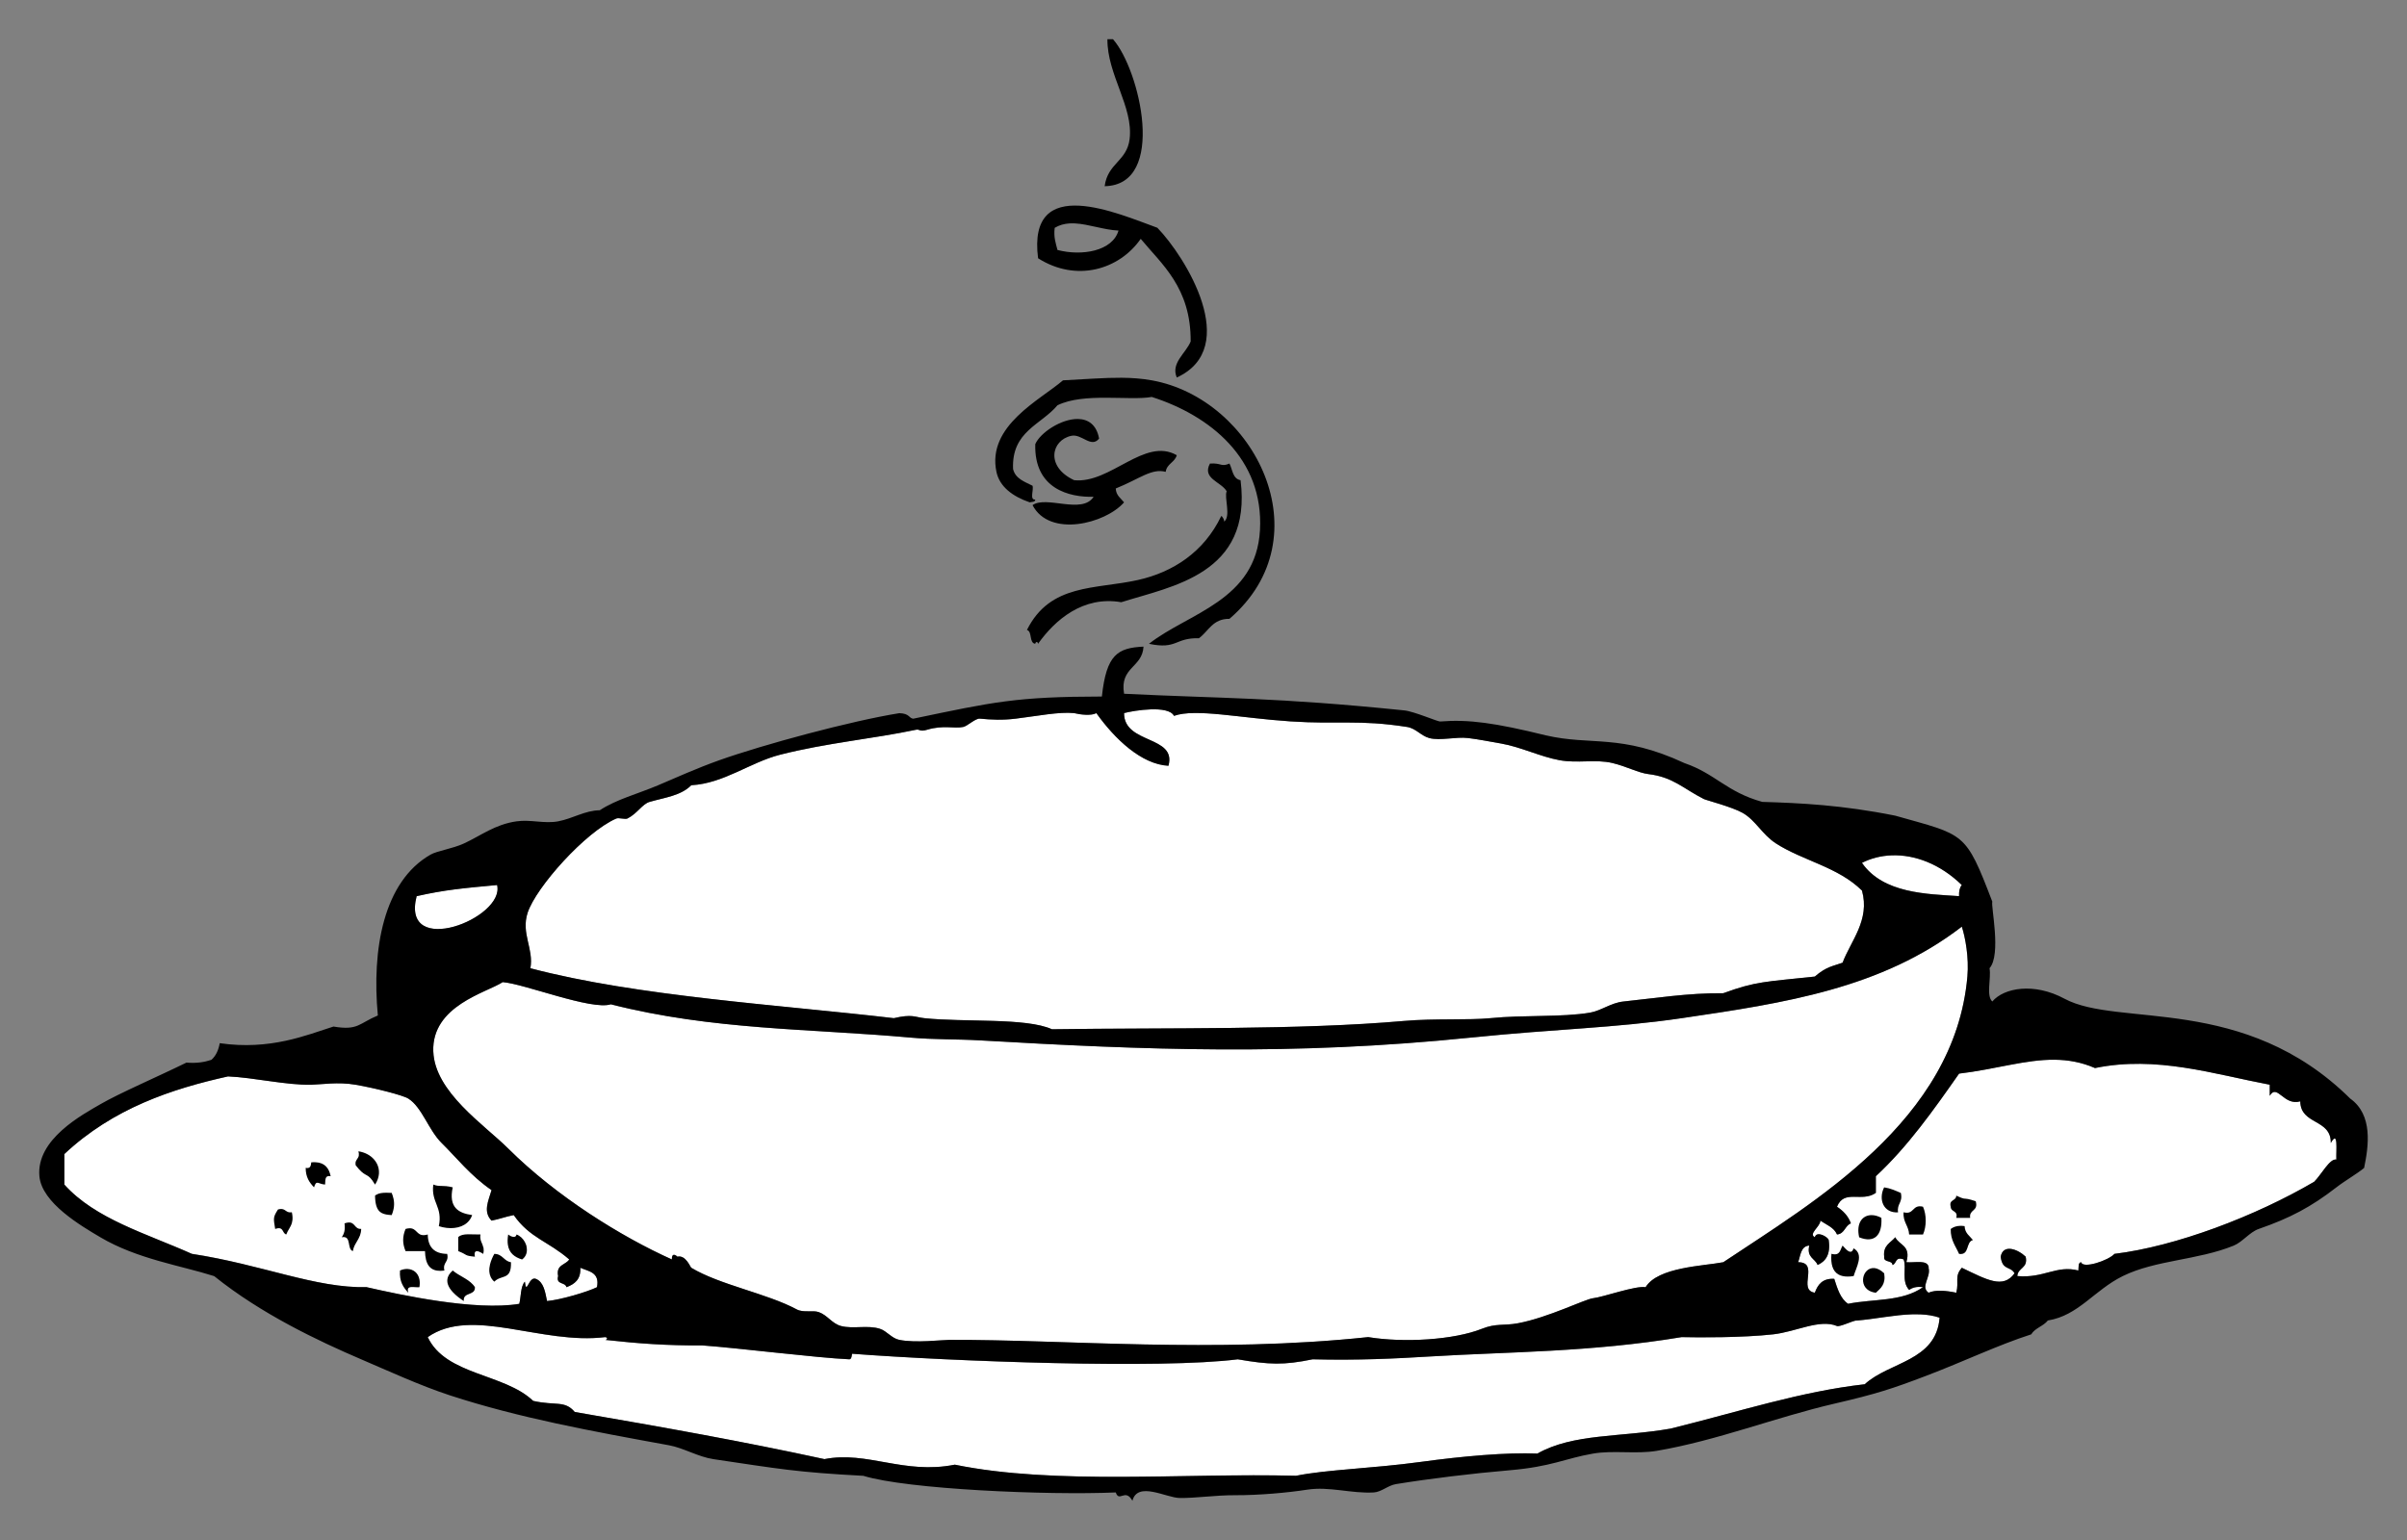
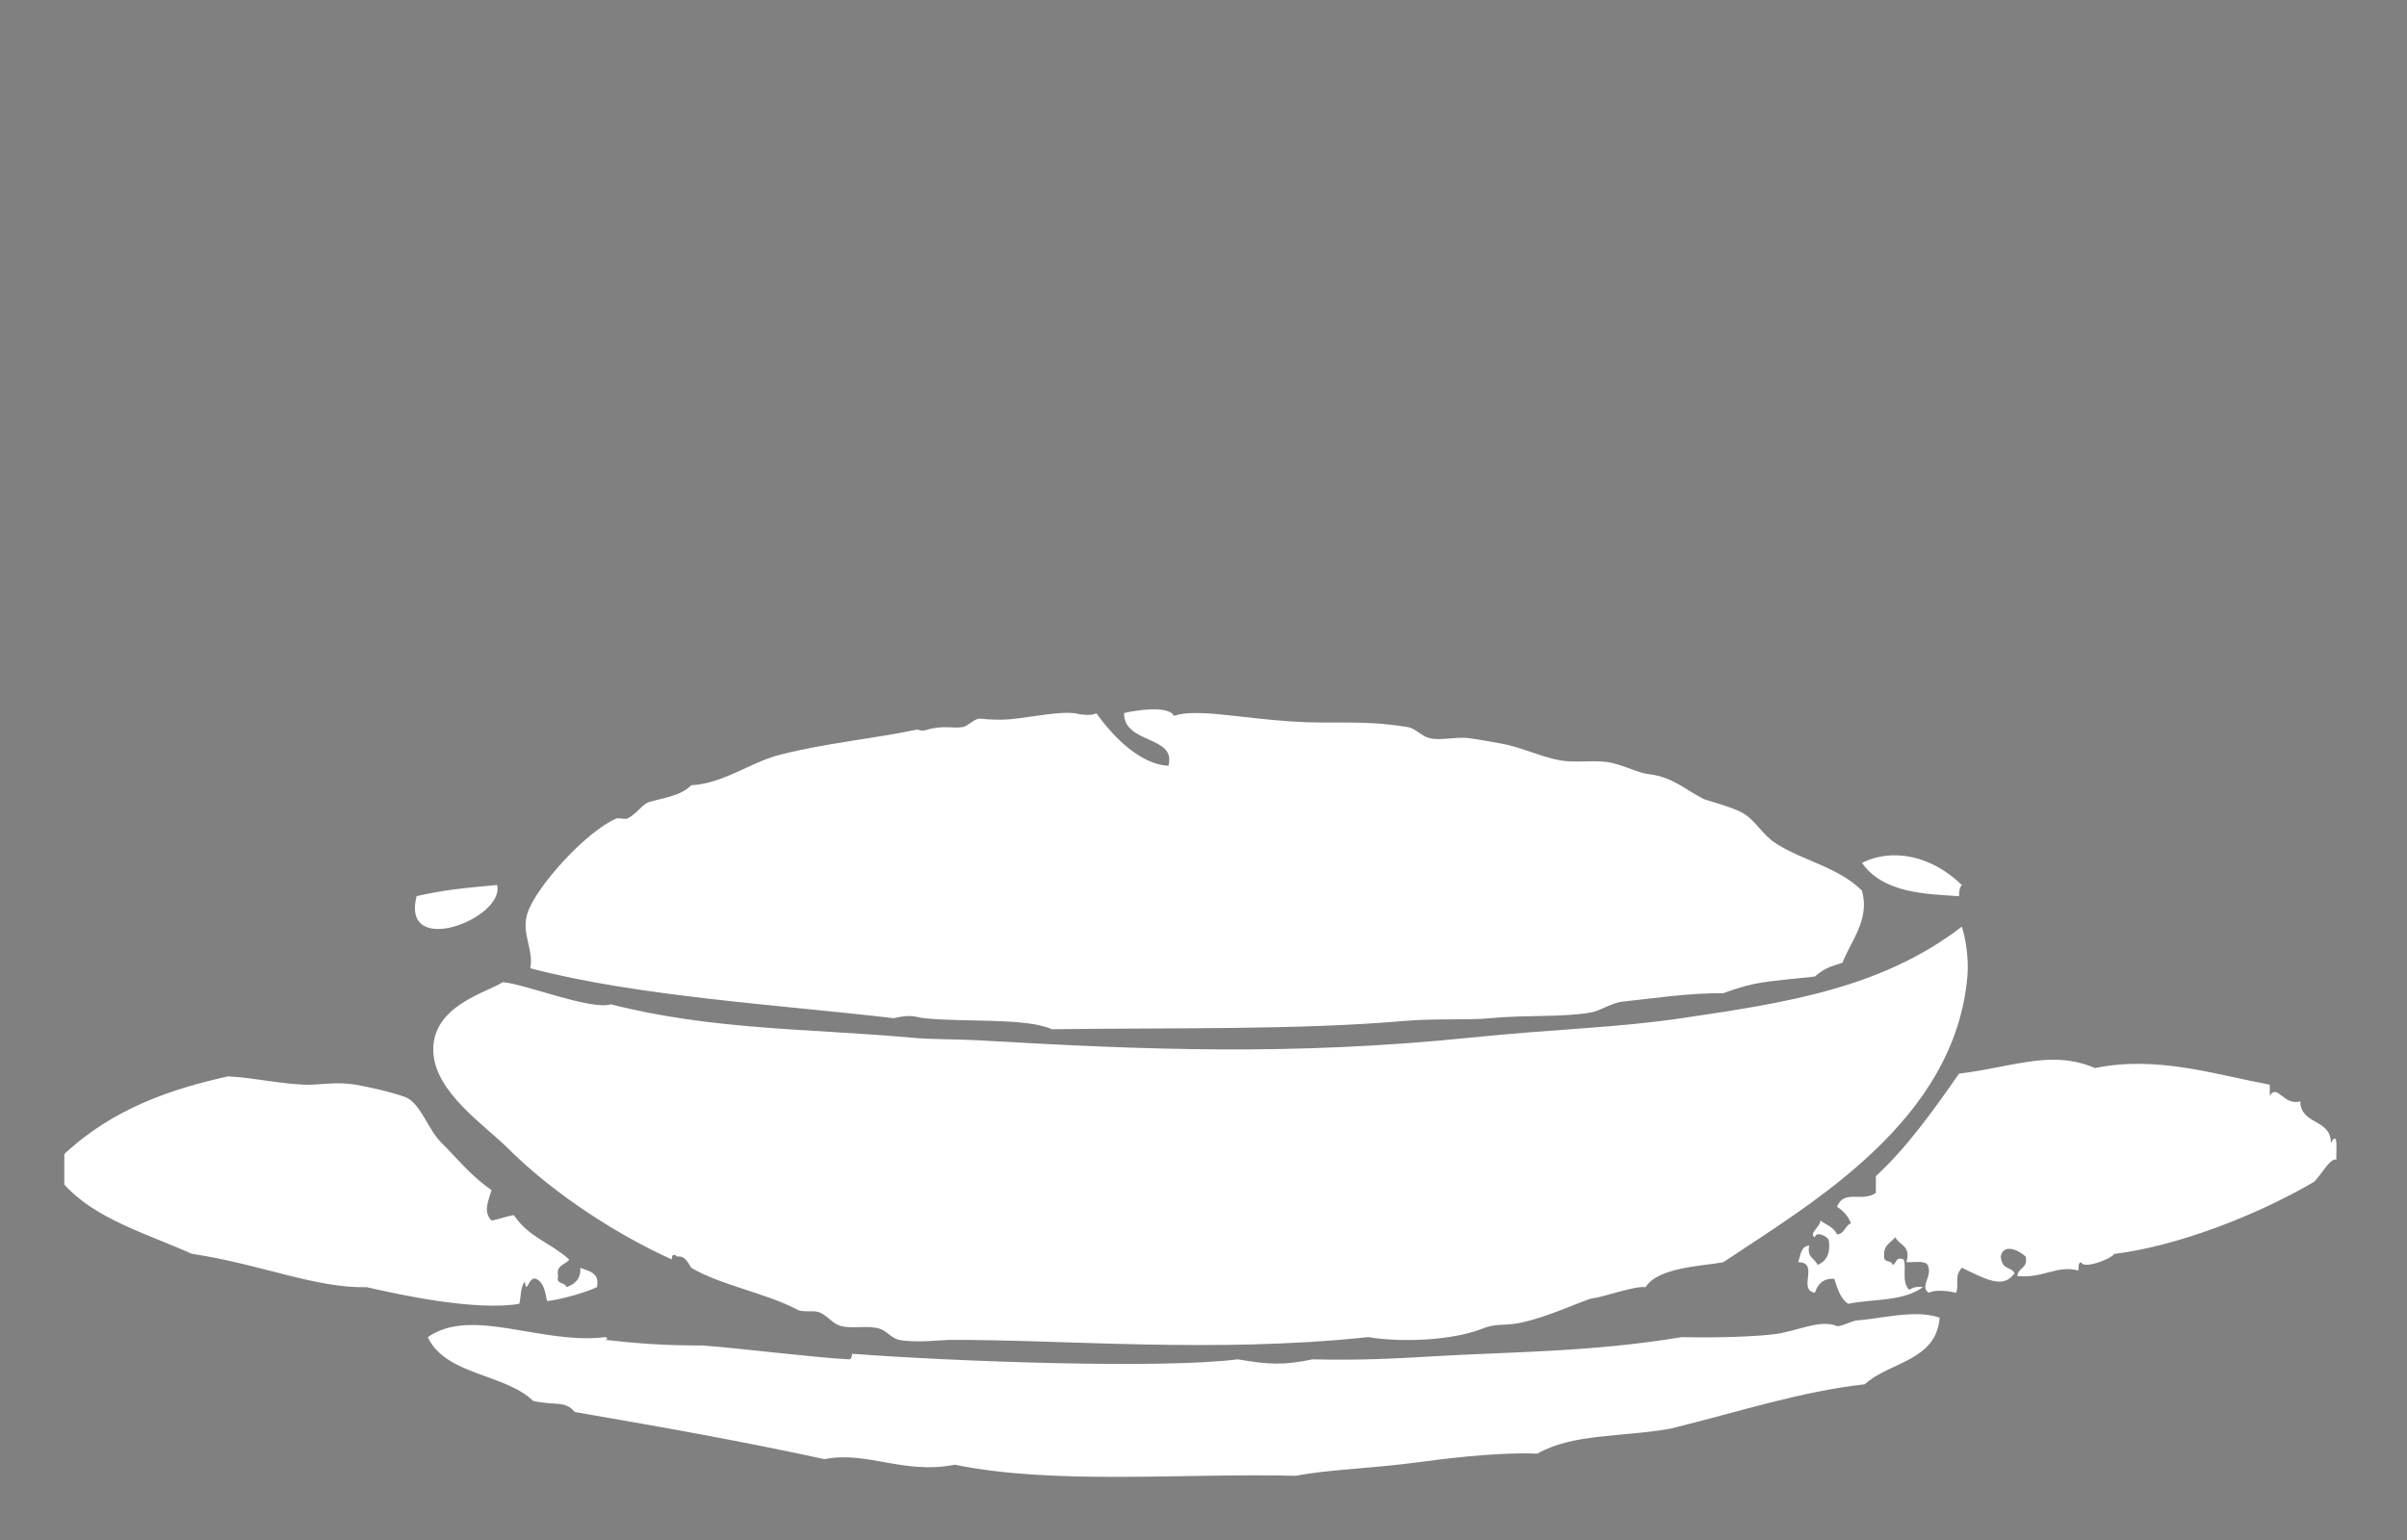
<svg xmlns="http://www.w3.org/2000/svg" xmlns:ns1="http://www.inkscape.org/namespaces/inkscape" xmlns:ns2="http://sodipodi.sourceforge.net/DTD/sodipodi-0.dtd" id="Layer_1" xml:space="preserve" viewBox="0 0 306.807 196.355" version="1.1" y="0px" x="0px" ns1:version="0.91 r13725" ns2:docname="hot breakfast.svg" width="306.807" height="196.355">
  <rect x="0" y="0" width="306.807" height="196.355" fill="#808080" stroke="none" />
  <defs id="defs6195" />
  <ns2:namedview pagecolor="#ffffff" bordercolor="#666666" borderopacity="1" objecttolerance="10" gridtolerance="10" guidetolerance="10" ns1:pageopacity="0" ns1:pageshadow="2" ns1:window-width="1078" ns1:window-height="1899" id="namedview6193" showgrid="false" ns1:zoom="1.6979334" ns1:cx="95.702176" ns1:cy="90.168102" ns1:window-x="0" ns1:window-y="19" ns1:window-maximized="0" ns1:current-layer="Layer_1" fit-margin-top="5" fit-margin-left="5" fit-margin-right="5" fit-margin-bottom="5" />
  <g id="g6870">
    <path ns1:connector-curvature="0" id="path6823" d="m 146.675,90.451 c -1.343,0.043 -2.759,0.302 -3.402,0.473 -0.023,3.992 6.728,2.825 5.658,6.719 -3.453,-0.179 -6.847,-3.429 -9.18,-6.701 -0.614,0.355 -2.005,0.194 -2.842,-0.016 -1.87,-0.195 -4.64,0.36 -7.428,0.705 -1.704,0.213 -3.163,0.139 -4.596,0 -0.561,-0.052 -1.569,0.948 -2.121,1.062 -1.16,0.242 -2.506,-0.273 -4.598,0.354 -0.99,0.297 -0.916,-0.106 -1.414,0 -5.37,1.14 -11.465,1.685 -17.326,3.184 -3.851,0.985 -7.163,3.663 -11.318,3.891 -1.321,1.332 -3.309,1.551 -5.303,2.121 -0.947,0.27 -1.567,1.482 -2.828,2.121 -0.288,0.147 -1.123,-0.126 -1.414,0 -3.934,1.686 -10.259,8.775 -11.318,12.021 -0.86,2.644 0.804,4.585 0.355,7.074 13.568,3.588 31.956,4.678 46.324,6.365 2.371,-0.55 2.641,-0.136 3.887,0 5.099,0.544 12.973,-0.085 16.268,1.412 14.621,-0.213 31.519,0.115 44.908,-1.062 3.831,-0.334 8.245,-0.079 10.961,-0.35 4.308,-0.432 9.124,-0.097 12.729,-0.709 1.407,-0.242 2.658,-1.252 4.244,-1.416 3.838,-0.395 8.304,-1.108 12.73,-1.059 4.176,-1.528 5.365,-1.446 11.668,-2.123 1.478,-1.289 2.357,-1.333 3.537,-1.768 1.045,-2.774 3.52,-5.442 2.475,-9.195 -3.053,-3.022 -7.561,-3.809 -10.965,-6.01 -1.778,-1.152 -2.574,-2.939 -4.24,-3.891 -1.338,-0.763 -4.667,-1.625 -4.949,-1.77 -2.674,-1.358 -3.919,-2.802 -7.072,-3.182 -1.273,-0.152 -2.786,-0.982 -4.596,-1.414 -2.113,-0.506 -4.403,0.067 -6.719,-0.354 -2.473,-0.452 -4.941,-1.688 -7.43,-2.123 -1.462,-0.253 -2.93,-0.55 -4.24,-0.705 -1.543,-0.188 -3.567,0.373 -4.951,0 -1.068,-0.291 -1.687,-1.238 -2.83,-1.416 -6.15,-0.959 -8.7,-0.302 -14.852,-0.707 -6.429,-0.423 -12.084,-1.684 -14.852,-0.705 -0.349,-0.696 -1.618,-0.871 -2.961,-0.828 z m 94.443,18.611 c -1.342,0.051 -2.625,0.376 -3.777,0.959 2.693,3.91 8.305,3.974 12.377,4.242 l 0,-0.006 c -0.03,-0.62 0.07,-1.1 0.35,-1.41 -2.76,-2.686 -5.997,-3.897 -8.949,-3.785 z m -177.756,3.777 c -4.218,0.39 -6.693,0.61 -10.256,1.42 -2.063,8 11.292,2.843 10.256,-1.416 l 0,-0.004 z m 186.701,5.311 c -10.23,7.879 -22.552,9.737 -35.711,11.672 -8.655,1.269 -15.83,1.347 -26.875,2.475 -22.739,2.32 -41.423,1.579 -62.588,0.355 -2.898,-0.17 -5.842,-0.085 -8.84,-0.355 -12.823,-1.157 -25.205,-0.937 -38.189,-4.244 -2.475,0.798 -11.021,-2.618 -13.789,-2.828 l 0.002,0.01 c -2.014,1.33 -9.048,2.99 -8.844,8.83 0.181,5.18 6.506,9.35 9.545,12.377 6.138,6.112 14.423,11.25 20.863,14.143 -0.017,-0.662 0.274,-0.749 0.709,-0.354 1.068,-0.247 1.645,1.344 1.766,1.416 3.643,2.187 9.632,3.265 13.439,5.305 0.864,0.463 2.039,0.069 2.828,0.354 1.117,0.404 1.67,1.466 2.83,1.768 1.543,0.403 3.364,-0.15 4.949,0.354 0.881,0.279 1.485,1.216 2.475,1.414 2.092,0.418 5.401,0.004 6.365,0 14.734,-0.06 33.692,1.732 53.395,-0.354 4.598,0.753 10.95,0.35 14.498,-1.062 1.83,-0.729 2.762,-0.364 4.598,-0.707 3.839,-0.717 8.546,-3.072 9.545,-3.184 1.316,-0.143 5.455,-1.64 6.721,-1.412 1.577,-2.579 7.399,-2.698 9.9,-3.184 11.314,-7.566 29.504,-18.031 31.115,-36.422 0.213,-2.423 -0.261,-4.993 -0.707,-6.365 z m 11.875,16.969 c -3.732,-0.045 -7.556,1.217 -12.223,1.77 -3.255,4.645 -6.514,9.28 -10.609,13.084 l 0,2.121 c -1.799,1.261 -4.028,-0.511 -4.949,1.768 0.778,0.521 1.428,1.167 1.768,2.123 -0.769,0.29 -0.787,1.333 -1.768,1.414 -0.389,-0.908 -1.362,-1.235 -2.121,-1.77 0.014,0.757 -1.564,1.689 -0.707,2.121 0.225,-0.863 1.653,-0.052 1.768,0.355 0.265,1.796 -0.352,2.711 -1.414,3.184 -0.332,-0.85 -1.423,-0.94 -1.062,-2.477 -1.097,0.081 -1.103,1.252 -1.416,2.121 2.769,0.021 -0.131,3.545 2.125,3.891 0.38,-1.037 0.976,-1.854 2.475,-1.77 0.406,1.246 0.778,2.525 1.768,3.184 3.183,-0.647 6.877,-0.239 9.547,-2.121 -0.821,-0.112 -1.358,0.058 -1.766,0.354 -1.033,-1.105 -0.292,-2.841 -0.709,-3.891 -1.113,-0.406 -0.86,0.556 -1.416,0.709 -0.038,-0.667 -1.168,-0.248 -1.059,-1.062 -0.167,-1.462 0.835,-1.758 1.414,-2.475 0.491,1.04 2.035,1.024 1.416,3.17 1.061,0.098 2.707,-0.379 2.826,0.721 0.34,1.192 -1.085,2.413 0,3.182 0.906,-0.405 2.308,-0.259 3.537,0 0.369,-1.448 -0.27,-2.072 0.705,-3.182 3.186,1.528 5.272,2.725 6.719,0.703 -0.533,-0.947 -1.556,-0.32 -1.766,-2.119 0.308,-1.648 2.152,-0.976 3.182,0 0.336,1.517 -0.992,1.368 -1.061,2.475 3.393,0.309 4.998,-1.435 7.777,-0.705 0.057,-0.417 -0.061,-1.004 0.354,-1.062 0.213,0.883 3.508,-0.226 4.244,-1.062 7.821,-0.947 17.989,-4.813 25.459,-9.193 0.895,-0.872 2.002,-3.019 2.828,-2.83 -0.049,-1.202 0.277,-3.846 -0.707,-2.119 0.046,-3.109 -3.858,-2.272 -3.889,-5.305 -2.127,0.616 -2.936,-2.321 -3.891,-0.707 l 0,-1.414 c -7.128,-1.344 -14.439,-3.737 -22.275,-2.123 -1.73,-0.75 -3.407,-1.04 -5.104,-1.061 z m -232.875,2.125 c -7.105,1.577 -14.624,4.048 -20.863,9.902 l 0,3.889 c 3.959,4.408 10.49,6.25 16.268,8.84 l 0,-0.014 c 9.007,1.39 15.738,4.4 22.273,4.26 4.256,0.97 13.84,3.059 19.451,2.121 0.233,-0.944 0.146,-2.211 0.707,-2.83 0.219,1.85 0.476,-0.746 1.414,-0.354 0.999,0.414 1.174,1.657 1.416,2.828 1.732,-0.153 5.144,-1.169 6.361,-1.768 0.379,-1.911 -1.056,-2.009 -2.121,-2.475 0.083,1.496 -0.735,2.092 -1.768,2.475 -0.144,-0.682 -1.372,-0.279 -1.061,-1.416 -0.299,-1.475 0.958,-1.397 1.416,-2.119 -2.668,-2.322 -5.051,-2.741 -7.074,-5.658 -0.99,0.186 -1.838,0.518 -2.828,0.707 -1.099,-1.143 -0.414,-2.478 0,-3.891 -2.676,-1.83 -4.5,-4.18 -6.365,-6.01 -1.66,-1.629 -2.496,-4.559 -4.24,-5.658 -0.711,-0.447 -4.304,-1.35 -6.721,-1.768 -2.248,-0.391 -4.39,-0.028 -5.656,0 -3.193,0.066 -7.312,-0.92 -10.609,-1.062 z m 214.715,30.32 c -2.328,0.06 -4.84,0.619 -7.15,0.803 -0.472,0.037 -2.132,0.852 -2.475,0.707 -2.227,-0.918 -5.195,0.732 -8.133,1.062 -3.902,0.438 -9.562,0.406 -11.668,0.354 -11.646,1.94 -22.088,1.86 -32.18,2.475 -4.294,0.261 -9.001,0.499 -14.854,0.355 -3.723,0.765 -5.513,0.688 -9.545,0 -9.755,1.249 -36.319,0.267 -49.15,-0.709 -0.043,-0.003 -0.03,0.723 -0.352,0.709 -4.198,-0.191 -14.097,-1.434 -18.742,-1.771 -4.56,0.026 -8.121,-0.235 -12.377,-0.705 0.196,0 0.403,-0.287 0,-0.354 -8.16,1.008 -16.989,-3.939 -22.629,0 2.303,4.887 9.768,4.612 13.438,8.131 2.874,0.645 4.023,-0.097 5.303,1.414 11.813,2.04 21.317,3.733 31.826,6.012 5.453,-1.079 10.124,2.005 16.619,0.707 12.788,2.624 29.335,1.042 43.49,1.416 3.922,-0.797 9.685,-0.918 15.914,-1.77 5.393,-0.737 10.935,-1.225 14.852,-1.061 4.553,-2.584 10.6,-2.066 16.973,-3.182 9.033,-2.239 16.587,-4.732 24.754,-5.658 3.131,-2.881 9.102,-2.921 9.545,-8.486 l -0.01,-0.006 c -0.772,-0.268 -1.601,-0.397 -2.465,-0.436 -0.324,-0.014 -0.652,-0.016 -0.984,-0.008 z" style="clip-rule:evenodd;fill:#ffffff;fill-rule:evenodd" />
-     <path id="path6821" d="M 141.156 5 C 141.116 9.506 144.486 13.629 143.986 17.73 C 143.637 20.573 141.191 20.789 140.805 23.742 C 148.79 23.586 145.278 8.833 141.865 5 L 141.158 5 L 141.156 5 z M 137.555 26.225 C 134.19 26.049 131.615 27.461 132.318 32.93 C 137.186 36.017 142.654 34.4 145.402 30.455 C 148.086 33.709 151.806 36.673 151.768 43.539 C 151.152 45.053 149.206 46.29 149.998 48.135 L 150.004 48.131 C 158.294 44.321 151.083 32.711 147.523 29.041 C 145.072 28.161 140.919 26.4 137.555 26.225 z M 137.037 28.486 C 138.79 28.581 140.7 29.313 142.57 29.398 C 141.808 32.022 137.901 32.687 134.793 31.873 C 134.577 31.024 134.282 30.259 134.438 29.045 L 134.439 29.049 C 135.024 28.695 135.648 28.532 136.297 28.488 C 136.54 28.472 136.787 28.473 137.037 28.486 z M 142.959 48.166 C 140.755 48.149 138.375 48.352 135.494 48.494 C 132.57 51.011 125.776 54.289 127.01 60.162 C 127.408 62.053 129.064 63.297 131.254 64.051 C 131.527 63.97 131.95 64.04 131.959 63.697 C 131.193 63.757 131.8 62.442 131.607 61.93 C 130.585 61.414 129.43 61.041 129.131 59.807 C 128.915 54.992 132.699 54.18 134.791 51.674 C 138.175 50.019 143.951 51.122 146.811 50.613 C 154.209 52.973 161.103 58.466 160.602 67.588 C 160.107 76.592 151.48 78.139 146.459 82.084 L 146.451 82.088 C 150.071 82.848 149.73 81.299 152.82 81.379 C 154.049 80.487 154.566 78.879 156.713 78.904 C 168.865 68.447 159.858 50.833 146.811 48.494 C 145.543 48.267 144.282 48.176 142.959 48.166 z M 137.396 53.422 C 135.261 53.389 132.585 55.179 131.961 56.625 C 131.794 62.355 136.316 63.422 139.389 63.344 L 139.393 63.348 C 137.933 65.618 133.361 63.148 131.611 64.408 C 133.783 68.575 140.885 66.782 143.279 64.053 C 142.864 63.523 142.259 63.186 142.219 62.283 C 145.226 61.08 146.777 59.676 148.584 60.162 C 148.725 59.126 149.743 58.965 149.996 58.041 C 145.893 55.687 141.533 61.708 136.914 61.225 C 133.242 59.512 133.988 56.116 136.561 55.566 C 137.887 55.281 139.086 57.189 140.096 55.92 C 139.763 54.118 138.678 53.442 137.396 53.422 z M 154.721 59.096 C 154.581 59.091 154.421 59.093 154.238 59.105 L 154.23 59.098 C 153.18 61.028 155.639 61.409 156.359 62.639 C 156.011 63.433 156.953 65.873 156.006 66.529 C 156.161 66.422 155.73 65.661 155.652 65.822 C 153.465 70.386 149.5 72.966 145.045 73.953 C 139.586 75.168 133.879 74.37 130.9 80.318 C 131.617 80.546 131.135 81.973 131.961 82.088 C 131.961 81.89 132.248 81.686 132.314 82.088 C 134.455 79.06 138.049 75.935 142.924 76.785 C 149.332 74.752 159.643 73.221 158.129 61.227 C 157.119 61.054 157.113 59.882 156.713 59.105 C 155.753 59.511 155.7 59.131 154.721 59.096 z M 145.756 82.447 C 142.472 82.605 141.021 83.439 140.451 88.809 C 129.54 88.826 126.677 89.488 116.406 91.637 C 115.833 91.577 115.967 90.973 114.637 90.932 C 108.52 91.908 97.294 94.934 91.654 96.943 C 88.84 97.945 86.029 99.212 83.877 100.127 C 81.224 101.252 78.584 101.913 76.449 103.311 C 74.547 103.337 73.022 104.369 71.146 104.723 C 69.384 105.054 67.641 104.467 65.842 104.723 C 63.06 105.12 61.292 106.555 59.123 107.551 C 57.669 108.218 55.713 108.489 54.881 108.967 C 48.87 112.401 47.373 121.048 48.162 129.477 C 45.745 130.479 45.668 131.424 42.506 130.889 C 39.047 131.989 34.439 133.943 28.008 133.01 C 27.85 133.913 27.509 134.636 26.945 135.133 C 26.064 135.429 25.051 135.595 23.762 135.486 C 20.136 137.268 15.172 139.408 12.801 140.789 C 10.542 142.104 4.585 145.254 5.023 149.984 C 5.334 153.376 10.309 156.291 12.801 157.762 C 17.498 160.539 23.063 161.364 27.299 162.711 C 33.313 167.546 40.562 170.971 46.041 173.32 C 49.23 174.684 53.605 176.693 57.355 177.916 C 66.163 180.791 75.41 182.479 85.289 184.281 C 87.128 184.617 89 185.761 90.945 186.049 C 99.351 187.295 101.525 187.718 110.043 188.172 C 115.635 189.894 133.459 190.667 142.221 190.293 C 142.667 191.611 143.427 189.706 144.342 191.355 C 144.998 188.828 148.646 190.972 150.352 191 C 152.378 191.032 154.891 190.637 157.426 190.646 C 160.505 190.655 164.159 190.325 166.619 189.939 C 169.424 189.499 172.242 190.454 175.105 190.293 C 176.078 190.238 176.91 189.397 177.934 189.23 C 182.167 188.539 187.675 187.868 192.432 187.463 C 197.774 187.008 199.477 185.961 203.037 185.342 C 205.63 184.889 208.545 185.43 211.172 184.988 C 218.853 183.684 226.393 180.692 233.803 178.977 C 239.259 177.713 241.252 177.043 245.471 175.439 C 250.308 173.601 254.699 171.484 258.906 170.137 C 259.389 169.322 260.463 169.097 261.029 168.367 C 264.934 167.739 266.92 164.517 270.574 162.709 C 274.758 160.646 280.146 160.688 284.721 158.82 C 285.842 158.36 286.759 157.093 287.904 156.697 C 291.901 155.312 294.591 153.887 297.803 151.395 C 298.934 150.52 300.457 149.657 301.34 148.918 C 301.925 146.088 302.479 142.152 299.566 140.07 C 286.029 126.691 270.032 131.05 263.145 127.338 C 259.271 125.25 255.426 125.943 253.949 127.693 C 253.137 126.973 253.824 124.757 253.596 123.451 C 255.123 121.715 253.75 115.548 253.949 114.965 C 250.504 105.96 250.483 106.522 241.572 104 C 234.777 102.638 229.517 102.392 224.607 102.244 L 224.605 102.238 C 220.063 100.975 218.665 98.651 214.707 97.297 C 206.569 93.507 202.85 95.113 197.027 93.758 C 190.558 92.167 187.22 91.706 183.592 91.992 C 183.336 92.058 180.272 90.708 178.994 90.578 C 162.517 88.892 155.891 89.076 143.281 88.457 C 142.688 85.036 145.624 85.143 145.756 82.447 z M 146.684 90.447 C 148.026 90.404 149.295 90.579 149.645 91.275 C 152.413 90.296 158.067 91.557 164.496 91.98 C 170.649 92.385 173.199 91.73 179.348 92.689 C 180.49 92.867 181.11 93.814 182.178 94.105 C 183.562 94.478 185.586 93.917 187.129 94.105 C 188.438 94.26 189.907 94.556 191.369 94.809 C 193.859 95.244 196.326 96.48 198.799 96.932 C 201.116 97.352 203.406 96.781 205.518 97.287 C 207.328 97.719 208.841 98.547 210.113 98.699 C 213.266 99.079 214.512 100.526 217.186 101.883 C 217.468 102.028 220.797 102.887 222.135 103.65 C 223.801 104.603 224.599 106.39 226.377 107.541 C 229.781 109.742 234.287 110.532 237.34 113.553 C 238.385 117.306 235.91 119.972 234.865 122.746 C 233.685 123.181 232.807 123.225 231.328 124.514 C 225.025 125.191 223.836 125.109 219.66 126.637 C 215.235 126.589 210.769 127.302 206.93 127.697 C 205.344 127.861 204.093 128.871 202.686 129.113 C 199.08 129.725 194.265 129.388 189.957 129.82 C 187.241 130.091 182.827 129.838 178.996 130.172 C 165.607 131.348 148.709 131.02 134.088 131.234 C 130.793 129.737 122.919 130.364 117.82 129.82 C 116.574 129.684 116.305 129.27 113.934 129.82 C 99.566 128.134 81.177 127.043 67.609 123.455 C 68.058 120.966 66.396 119.028 67.256 116.383 C 68.315 113.137 74.638 106.046 78.572 104.359 C 78.863 104.233 79.698 104.506 79.986 104.359 C 81.247 103.72 81.867 102.511 82.814 102.24 C 84.808 101.67 86.796 101.451 88.117 100.119 C 92.272 99.891 95.585 97.213 99.436 96.229 C 105.298 94.73 111.392 94.185 116.762 93.045 C 117.26 92.939 117.186 93.342 118.176 93.045 C 120.269 92.418 121.613 92.932 122.773 92.691 C 123.326 92.576 124.334 91.577 124.895 91.629 C 126.328 91.768 127.786 91.842 129.49 91.629 C 132.264 91.286 135.017 90.736 136.887 90.922 L 136.889 90.922 C 137.696 91.121 139.086 91.279 139.738 90.924 C 139.742 90.93 139.747 90.935 139.752 90.941 C 139.754 90.941 139.755 90.939 139.758 90.938 C 142.091 94.211 145.486 97.46 148.939 97.639 C 150.009 93.745 143.258 94.914 143.281 90.922 C 143.925 90.751 145.341 90.49 146.684 90.447 z M 139.746 90.922 C 139.749 90.926 139.753 90.931 139.756 90.936 L 139.74 90.924 C 139.742 90.923 139.744 90.923 139.746 90.922 z M 241.107 109.059 C 244.06 108.947 247.299 110.158 250.059 112.844 L 250.057 112.85 C 249.787 113.17 249.687 113.65 249.707 114.26 C 245.635 113.993 240.023 113.926 237.33 110.016 C 238.482 109.433 239.765 109.109 241.107 109.059 z M 63.363 112.848 C 64.399 117.106 51.05 122.262 53.107 114.268 C 56.67 113.458 59.145 113.238 63.363 112.848 z M 250.064 118.15 C 250.51 119.522 250.986 122.093 250.773 124.516 C 249.162 142.907 230.972 153.373 219.658 160.938 C 217.157 161.424 211.333 161.543 209.756 164.121 C 208.49 163.893 204.352 165.389 203.037 165.533 C 202.038 165.646 197.331 168 193.492 168.717 C 191.656 169.06 190.723 168.695 188.893 169.424 C 185.345 170.838 178.994 171.24 174.396 170.486 C 154.692 172.572 135.735 170.78 121.002 170.84 C 120.038 170.844 116.729 171.258 114.637 170.84 C 113.647 170.642 113.04 169.705 112.16 169.426 C 110.574 168.923 108.753 169.475 107.211 169.072 C 106.051 168.77 105.5 167.708 104.383 167.305 C 103.594 167.019 102.416 167.414 101.553 166.951 C 97.746 164.911 91.758 163.833 88.115 161.646 C 87.994 161.574 87.416 159.983 86.348 160.23 C 85.913 159.835 85.623 159.922 85.641 160.584 C 79.2 157.691 70.915 152.552 64.777 146.441 C 61.738 143.414 55.413 139.244 55.232 134.064 L 55.227 134.064 C 55.02 128.214 62.051 126.555 64.072 125.225 C 66.841 125.435 75.388 128.851 77.863 128.053 C 90.847 131.36 103.23 131.14 116.053 132.297 C 119.051 132.568 121.995 132.482 124.893 132.652 C 146.058 133.875 164.741 134.616 187.48 132.297 C 198.525 131.169 205.699 131.091 214.354 129.822 C 227.513 127.887 239.835 126.029 250.064 118.15 z M 261.934 135.121 C 263.63 135.142 265.307 135.432 267.037 136.182 C 274.873 134.568 282.185 136.961 289.312 138.305 L 289.312 139.719 C 290.267 138.105 291.076 141.042 293.203 140.426 C 293.235 143.459 297.138 142.622 297.092 145.73 C 298.076 144.003 297.752 146.65 297.801 147.852 C 296.975 147.662 295.867 149.808 294.971 150.68 C 287.501 155.06 277.335 158.926 269.514 159.873 C 268.778 160.71 265.483 161.82 265.27 160.936 C 264.855 160.994 264.974 161.581 264.916 161.998 C 262.137 161.267 260.531 163.012 257.137 162.703 C 257.206 161.595 258.535 161.746 258.199 160.229 C 257.168 159.253 255.324 158.581 255.016 160.229 C 255.226 162.028 256.251 161.401 256.783 162.348 C 255.335 164.371 253.249 163.173 250.062 161.645 C 249.088 162.756 249.726 163.379 249.357 164.826 C 248.129 164.567 246.728 164.421 245.822 164.826 C 244.737 164.057 246.162 162.836 245.822 161.645 L 245.854 161.646 C 245.774 160.546 244.092 161.048 242.992 160.938 C 242.993 160.936 242.992 160.935 242.992 160.934 L 242.998 160.936 C 242.999 160.931 242.998 160.927 243 160.922 C 242.999 160.922 242.997 160.922 242.996 160.922 C 243.613 158.778 242.069 158.793 241.578 157.754 C 240.999 158.471 239.999 158.767 240.166 160.229 C 240.057 161.043 241.188 160.623 241.225 161.291 C 241.781 161.138 241.528 160.176 242.641 160.582 C 243.058 161.632 242.315 163.369 243.348 164.473 C 243.757 164.177 244.295 164.007 245.115 164.119 C 242.445 166.001 238.749 165.593 235.566 166.24 C 234.575 165.58 234.206 164.303 233.801 163.057 C 232.302 162.973 231.704 163.79 231.324 164.826 C 229.068 164.48 231.97 160.957 229.201 160.936 C 229.514 160.067 229.52 158.895 230.617 158.814 C 230.257 160.352 231.349 160.441 231.68 161.291 C 232.741 160.818 233.357 159.903 233.092 158.107 C 232.976 157.698 231.549 156.889 231.324 157.752 C 230.467 157.32 232.047 156.388 232.033 155.631 C 232.792 156.167 233.763 156.493 234.152 157.4 C 235.134 157.319 235.153 156.276 235.922 155.986 C 235.582 155.03 234.929 154.384 234.152 153.863 C 235.073 151.583 237.305 153.357 239.104 152.096 L 239.104 149.975 C 243.198 146.171 246.458 141.536 249.713 136.891 C 254.38 136.338 258.201 135.076 261.934 135.121 z M 29.062 137.248 C 32.359 137.39 36.478 138.377 39.672 138.311 C 40.938 138.283 43.082 137.92 45.33 138.311 C 47.747 138.729 51.338 139.632 52.049 140.078 C 53.792 141.176 54.631 144.105 56.291 145.734 C 58.156 147.564 59.978 149.916 62.654 151.746 C 62.24 153.159 61.555 154.494 62.654 155.637 C 63.644 155.448 64.494 155.117 65.484 154.93 C 67.507 157.847 69.889 158.264 72.557 160.586 C 72.099 161.308 70.842 161.231 71.141 162.707 C 70.83 163.844 72.059 163.441 72.203 164.123 C 73.236 163.74 74.054 163.144 73.971 161.648 C 75.036 162.114 76.472 162.213 76.092 164.123 C 74.876 164.722 71.461 165.737 69.729 165.889 C 69.487 164.718 69.311 163.476 68.312 163.062 C 67.374 162.672 67.119 165.267 66.9 163.416 C 66.339 164.035 66.424 165.3 66.191 166.244 C 60.579 167.182 50.998 165.093 46.742 164.123 L 46.742 164.117 C 40.207 164.267 33.474 161.257 24.467 159.877 C 18.689 157.287 12.158 155.445 8.199 151.037 L 8.199 147.15 C 14.438 141.297 21.957 138.825 29.062 137.248 z M 45.686 146.795 L 45.686 146.799 L 45.686 146.801 C 45.748 147.018 45.753 147.177 45.734 147.312 C 45.732 147.331 45.734 147.354 45.73 147.371 C 45.653 147.733 45.349 147.87 45.314 148.281 C 45.314 148.282 45.315 148.283 45.314 148.283 C 45.308 148.364 45.312 148.453 45.33 148.559 C 45.33 148.559 45.33 148.56 45.33 148.561 L 45.33 148.564 C 46.546 150.148 46.725 149.512 47.455 150.502 C 47.455 150.502 47.455 150.503 47.455 150.504 C 47.56 150.646 47.675 150.822 47.807 151.041 C 47.961 150.807 48.076 150.57 48.158 150.334 C 48.24 150.1 48.287 149.867 48.303 149.639 C 48.303 149.638 48.303 149.637 48.303 149.637 C 48.318 149.408 48.302 149.184 48.256 148.969 C 48.256 148.968 48.256 148.967 48.256 148.967 C 48.164 148.536 47.953 148.138 47.648 147.801 C 47.189 147.293 46.513 146.924 45.686 146.795 z M 40.219 148.189 C 40.05 148.181 39.869 148.186 39.674 148.205 C 39.664 148.31 39.652 148.414 39.631 148.51 C 39.567 148.797 39.416 149.004 38.965 148.906 L 38.965 148.914 C 38.961 149.508 39.083 149.975 39.277 150.369 C 39.278 150.37 39.277 150.371 39.277 150.371 C 39.472 150.765 39.74 151.087 40.027 151.389 C 40.335 150.362 40.556 150.992 41.439 151.035 C 41.461 150.688 41.438 150.296 41.602 150.092 C 41.7 149.969 41.866 149.914 42.148 149.977 C 42.148 149.976 42.149 149.975 42.148 149.975 C 42.097 149.717 42.024 149.479 41.926 149.268 C 41.877 149.162 41.82 149.064 41.758 148.973 C 41.758 148.972 41.758 148.971 41.758 148.971 C 41.695 148.879 41.626 148.794 41.549 148.717 C 41.24 148.406 40.809 148.218 40.219 148.189 z M 55.232 151.035 L 55.232 151.039 C 55.232 151.039 55.231 151.039 55.23 151.039 C 55.154 151.614 55.191 152.075 55.283 152.482 C 55.284 152.484 55.285 152.486 55.285 152.488 C 55.285 152.489 55.285 152.49 55.285 152.49 C 55.468 153.308 55.866 153.909 55.998 154.777 C 56.03 154.993 56.049 155.225 56.041 155.48 C 56.041 155.483 56.041 155.484 56.041 155.486 C 56.033 155.744 56.001 156.025 55.938 156.338 C 55.937 156.339 55.938 156.339 55.938 156.34 L 55.938 156.344 C 57.263 156.771 58.684 156.662 59.539 155.904 C 59.824 155.652 60.047 155.33 60.182 154.93 C 60.181 154.93 60.18 154.93 60.18 154.93 C 60.18 154.928 60.181 154.927 60.182 154.926 C 58.421 154.681 57.16 153.942 57.707 151.389 C 56.371 151.057 56.046 151.368 55.232 151.035 z M 240.16 151.393 C 239.97 151.77 239.868 152.165 239.852 152.543 C 239.834 152.92 239.902 153.281 240.053 153.592 C 240.053 153.593 240.054 153.593 240.055 153.594 C 240.055 153.594 240.054 153.595 240.055 153.596 C 240.13 153.749 240.226 153.891 240.342 154.016 C 240.458 154.142 240.595 154.251 240.752 154.34 C 240.753 154.34 240.753 154.341 240.754 154.342 C 241.067 154.518 241.462 154.61 241.932 154.582 L 241.93 154.578 C 241.932 154.578 241.933 154.578 241.936 154.578 C 241.763 153.461 242.573 153.33 242.289 152.104 C 242.286 152.102 242.284 152.101 242.281 152.1 C 241.953 151.96 241.631 151.814 241.289 151.688 C 241.287 151.687 241.284 151.686 241.281 151.686 C 241.112 151.623 240.937 151.565 240.754 151.516 C 240.751 151.515 240.749 151.514 240.746 151.514 C 240.563 151.465 240.371 151.424 240.168 151.395 C 240.165 151.394 240.163 151.393 240.16 151.393 z M 49.285 152.078 C 48.768 152.074 48.31 152.13 47.988 152.324 C 47.924 152.362 47.857 152.397 47.805 152.447 C 47.805 152.449 47.805 152.45 47.805 152.451 L 47.805 152.455 C 47.81 152.714 47.824 152.946 47.85 153.152 C 47.875 153.362 47.911 153.546 47.957 153.709 C 48.233 154.686 48.884 154.87 49.926 154.93 C 50.233 154.185 50.309 153.521 50.154 152.816 C 50.151 152.802 50.144 152.787 50.141 152.773 C 50.09 152.555 50.021 152.332 49.926 152.102 C 49.925 152.1 49.926 152.099 49.926 152.098 C 49.78 152.091 49.64 152.089 49.498 152.086 C 49.428 152.084 49.354 152.079 49.285 152.078 z M 249.355 152.451 C 249.355 153.151 248.385 152.901 248.645 153.861 L 248.648 153.865 C 248.649 153.955 248.665 154.029 248.691 154.092 C 248.77 154.277 248.944 154.368 249.1 154.477 C 249.1 154.477 249.101 154.478 249.102 154.479 C 249.153 154.514 249.201 154.552 249.244 154.596 C 249.245 154.596 249.245 154.597 249.246 154.598 C 249.289 154.642 249.327 154.691 249.354 154.752 C 249.408 154.875 249.42 155.04 249.355 155.281 L 249.357 155.281 C 249.357 155.282 249.358 155.282 249.357 155.283 L 251.127 155.283 C 250.957 154.17 252.211 154.483 251.834 153.162 C 251.832 153.161 251.832 153.161 251.83 153.16 C 251.348 153 251.052 152.921 250.854 152.881 C 250.254 152.759 250.547 152.994 249.355 152.451 z M 244.67 153.807 C 244.555 153.811 244.456 153.833 244.369 153.865 C 244.368 153.866 244.366 153.865 244.365 153.865 C 243.939 154.018 243.788 154.447 243.348 154.586 C 243.347 154.586 243.347 154.588 243.346 154.588 C 243.169 154.641 242.947 154.648 242.643 154.572 C 242.642 154.574 242.643 154.575 242.643 154.576 C 242.641 154.576 242.64 154.577 242.639 154.576 C 242.545 155.849 243.291 156.279 243.346 157.404 L 245.113 157.404 C 245.114 157.404 245.113 157.403 245.113 157.402 L 245.117 157.402 C 245.575 156.375 245.575 154.892 245.117 153.865 L 245.123 153.863 C 244.947 153.82 244.798 153.802 244.67 153.807 z M 242.639 154.576 L 242.639 154.574 L 242.633 154.576 C 242.635 154.577 242.637 154.576 242.639 154.576 z M 35.758 154.152 C 35.663 154.159 35.555 154.178 35.43 154.215 L 35.43 154.219 C 35.105 154.727 34.962 155.003 34.928 155.326 C 34.911 155.484 34.918 155.653 34.945 155.867 C 34.946 155.869 34.945 155.871 34.945 155.873 C 34.973 156.089 35.02 156.349 35.074 156.689 L 35.074 156.695 C 36.048 156.343 35.977 157.028 36.314 157.309 C 36.363 157.349 36.42 157.383 36.49 157.402 C 36.685 156.859 37.051 156.487 37.211 155.908 C 37.243 155.795 37.266 155.673 37.279 155.541 C 37.279 155.539 37.279 155.537 37.279 155.535 C 37.292 155.402 37.293 155.257 37.281 155.1 C 37.281 155.098 37.281 155.095 37.281 155.094 C 37.269 154.935 37.242 154.763 37.199 154.574 C 37.199 154.572 37.2 154.57 37.199 154.568 C 36.454 154.693 36.424 154.106 35.758 154.152 z M 238.549 154.934 C 237.38 154.939 236.572 155.967 236.977 157.76 L 236.979 157.754 C 236.979 157.754 236.98 157.754 236.98 157.754 C 236.981 157.756 236.98 157.758 236.98 157.76 C 238.918 158.555 239.943 157.487 239.809 155.289 C 239.808 155.289 239.807 155.289 239.807 155.289 C 239.806 155.286 239.807 155.283 239.807 155.279 C 239.369 155.044 238.938 154.932 238.549 154.934 z M 239.809 155.289 L 239.811 155.289 L 239.809 155.285 C 239.809 155.286 239.809 155.288 239.809 155.289 z M 44.377 155.877 C 44.246 155.89 44.095 155.923 43.916 155.984 C 43.916 155.986 43.916 155.987 43.916 155.988 C 43.915 155.989 43.915 155.988 43.914 155.988 C 43.942 156.181 43.95 156.356 43.947 156.52 C 43.947 156.528 43.949 156.538 43.949 156.547 C 43.949 156.547 43.949 156.548 43.949 156.549 C 43.945 156.719 43.925 156.874 43.893 157.018 C 43.86 157.161 43.814 157.293 43.758 157.414 C 43.758 157.415 43.758 157.415 43.758 157.416 C 43.702 157.536 43.635 157.646 43.561 157.748 C 43.56 157.748 43.561 157.75 43.561 157.75 L 43.561 157.754 C 44.052 157.661 44.26 157.85 44.371 158.137 C 44.408 158.231 44.435 158.336 44.457 158.445 C 44.457 158.447 44.457 158.448 44.457 158.449 C 44.501 158.669 44.532 158.904 44.6 159.1 C 44.668 159.298 44.774 159.457 44.977 159.521 C 44.977 159.52 44.976 159.519 44.977 159.518 C 44.999 159.379 45.032 159.253 45.072 159.133 C 45.275 158.529 45.668 158.115 45.885 157.523 C 45.886 157.52 45.887 157.517 45.889 157.514 C 45.931 157.396 45.966 157.271 45.992 157.137 C 46.019 156.999 46.037 156.851 46.039 156.689 C 45.161 156.743 45.291 155.789 44.377 155.877 z M 249.855 156.299 C 249.338 156.311 248.958 156.465 248.65 156.697 C 248.65 156.698 248.65 156.699 248.65 156.699 C 248.65 156.7 248.649 156.701 248.648 156.701 C 248.64 157.063 248.675 157.38 248.74 157.668 C 248.805 157.956 248.9 158.216 249.008 158.461 C 249.224 158.95 249.498 159.383 249.711 159.877 C 249.711 159.878 249.713 159.878 249.713 159.879 C 251.084 160.074 250.542 158.353 251.48 158.111 C 251.274 157.846 251.018 157.63 250.809 157.367 C 250.808 157.367 250.807 157.366 250.807 157.365 C 250.703 157.234 250.612 157.091 250.543 156.926 C 250.474 156.759 250.428 156.569 250.418 156.344 L 250.422 156.336 C 250.217 156.306 250.028 156.295 249.855 156.299 z M 248.648 156.701 C 248.648 156.699 248.648 156.697 248.648 156.695 L 248.645 156.703 C 248.646 156.702 248.647 156.702 248.648 156.701 z M 52.223 156.609 C 52.075 156.61 51.901 156.637 51.695 156.695 L 51.695 156.697 C 51.49 157.189 51.388 157.649 51.389 158.109 C 51.388 158.571 51.49 159.031 51.695 159.523 L 51.695 159.525 L 54.172 159.525 C 54.177 159.726 54.189 159.919 54.211 160.104 C 54.233 160.289 54.263 160.464 54.305 160.629 C 54.347 160.793 54.401 160.946 54.467 161.086 C 54.467 161.086 54.467 161.087 54.467 161.088 C 54.598 161.369 54.78 161.596 55.029 161.76 C 55.03 161.76 55.031 161.76 55.031 161.76 C 55.405 162.004 55.927 162.102 56.646 162.002 C 56.646 162.001 56.647 162.001 56.646 162 C 56.615 161.865 56.599 161.749 56.598 161.645 C 56.598 161.644 56.598 161.643 56.598 161.643 C 56.596 161.538 56.608 161.448 56.629 161.365 C 56.67 161.199 56.746 161.07 56.822 160.939 C 56.898 160.81 56.974 160.68 57.016 160.516 C 57.016 160.515 57.015 160.514 57.016 160.514 C 57.036 160.432 57.048 160.34 57.047 160.236 C 57.047 160.236 57.047 160.235 57.047 160.234 C 57.046 160.13 57.032 160.013 57 159.879 C 57 159.878 57 159.878 57 159.877 C 56.185 159.866 55.571 159.655 55.158 159.242 C 55.055 159.139 54.965 159.025 54.887 158.896 C 54.808 158.768 54.744 158.627 54.691 158.473 C 54.639 158.319 54.598 158.155 54.57 157.977 C 54.543 157.798 54.528 157.608 54.525 157.404 C 54.525 157.404 54.525 157.403 54.525 157.402 C 54.345 157.453 54.19 157.48 54.055 157.486 C 53.109 157.529 53.128 156.605 52.223 156.609 z M 59.639 157.375 C 59.123 157.387 58.67 157.465 58.412 157.74 L 58.412 157.754 L 58.412 157.758 L 58.412 159.521 L 58.412 159.525 C 59.667 160.005 59.111 160.102 60.535 160.234 C 60.535 160.233 60.535 160.232 60.535 160.23 C 60.505 160.084 60.492 159.966 60.496 159.871 C 60.5 159.776 60.52 159.705 60.551 159.652 C 60.738 159.336 61.35 159.717 61.596 159.879 C 61.596 159.877 61.595 159.876 61.596 159.875 C 61.631 159.724 61.649 159.591 61.654 159.469 C 61.654 159.467 61.654 159.465 61.654 159.463 C 61.655 159.442 61.65 159.426 61.65 159.406 C 61.651 159.308 61.649 159.213 61.635 159.129 C 61.635 159.128 61.635 159.128 61.635 159.127 C 61.624 159.064 61.596 159.019 61.58 158.963 C 61.544 158.837 61.509 158.708 61.459 158.596 C 61.387 158.436 61.313 158.279 61.266 158.096 C 61.242 158.003 61.225 157.905 61.219 157.795 C 61.219 157.794 61.219 157.792 61.219 157.791 C 61.213 157.679 61.22 157.556 61.24 157.418 C 61.24 157.418 61.239 157.418 61.238 157.418 C 61.239 157.412 61.239 157.407 61.24 157.4 C 60.732 157.415 60.155 157.363 59.639 157.375 z M 64.777 157.402 C 64.777 157.403 64.777 157.404 64.777 157.404 L 64.777 157.408 C 64.735 157.657 64.71 157.886 64.703 158.1 C 64.703 158.1 64.703 158.101 64.703 158.102 C 64.697 158.312 64.707 158.507 64.732 158.686 C 64.884 159.774 65.594 160.302 66.547 160.588 C 67.108 160.186 67.241 159.571 67.119 158.98 C 67.109 158.931 67.11 158.881 67.096 158.832 C 67.059 158.702 67.002 158.576 66.941 158.453 C 66.929 158.427 66.922 158.399 66.908 158.373 C 66.908 158.372 66.907 158.37 66.906 158.369 C 66.667 157.93 66.286 157.564 65.84 157.402 C 65.84 157.403 65.84 157.404 65.84 157.404 C 65.828 157.472 65.807 157.527 65.779 157.57 C 65.583 157.876 65.027 157.616 64.777 157.402 z M 234.857 158.814 L 234.861 158.822 C 234.545 159.333 234.57 160.174 233.443 159.865 L 233.447 159.875 C 233.445 159.874 233.444 159.874 233.441 159.873 C 233.334 161.163 233.593 162.088 234.352 162.51 C 234.501 162.593 234.67 162.656 234.859 162.699 C 235.244 162.788 235.714 162.793 236.277 162.703 C 236.585 161.601 237.638 159.958 236.277 159.17 C 236.277 159.171 236.276 159.171 236.275 159.172 C 236.274 159.171 236.273 159.169 236.271 159.168 C 236.142 159.573 235.943 159.653 235.732 159.584 C 235.732 159.584 235.731 159.584 235.73 159.584 C 235.662 159.561 235.592 159.521 235.523 159.473 C 235.241 159.274 234.974 158.914 234.863 158.816 C 234.863 158.818 234.862 158.819 234.861 158.82 C 234.86 158.819 234.858 158.815 234.857 158.814 z M 63.01 159.871 C 62.789 160.263 62.58 160.729 62.463 161.207 C 62.424 161.364 62.395 161.522 62.379 161.68 C 62.379 161.682 62.379 161.684 62.379 161.686 C 62.364 161.843 62.36 161.999 62.373 162.152 C 62.412 162.621 62.597 163.064 63.01 163.418 L 63.01 163.414 C 63.566 162.836 64.286 162.933 64.729 162.512 C 64.817 162.428 64.894 162.324 64.957 162.189 C 64.957 162.189 64.957 162.188 64.957 162.188 C 65.02 162.053 65.068 161.888 65.098 161.684 C 65.098 161.683 65.098 161.682 65.098 161.682 C 65.128 161.477 65.14 161.233 65.131 160.939 C 65.131 160.939 65.131 160.938 65.131 160.938 C 64.213 160.797 64.066 159.881 63.01 159.875 L 63.01 159.871 z M 238.908 161.684 C 238.706 161.667 238.517 161.698 238.35 161.768 C 237.761 162.008 237.413 162.706 237.479 163.379 C 237.479 163.38 237.478 163.38 237.479 163.381 C 237.516 163.766 237.689 164.141 238.031 164.416 C 238.032 164.417 238.032 164.417 238.033 164.418 C 238.291 164.625 238.644 164.776 239.105 164.832 C 239.718 164.264 240.393 163.762 240.168 162.355 L 240.166 162.354 C 240.164 162.352 240.162 162.351 240.16 162.35 C 240.16 162.348 240.16 162.347 240.16 162.346 C 239.936 162.13 239.716 161.974 239.508 161.867 C 239.402 161.813 239.299 161.77 239.199 161.74 C 239.118 161.716 239.042 161.703 238.965 161.693 C 238.946 161.691 238.926 161.685 238.908 161.684 z M 51.951 161.799 C 51.635 161.784 51.303 161.851 50.988 161.996 C 50.988 161.999 50.988 162.001 50.988 162.004 C 50.988 162.004 50.987 162.004 50.986 162.004 C 50.882 163.402 51.419 164.164 52.049 164.832 C 52.047 164.827 52.049 164.824 52.047 164.818 C 52.048 164.82 52.049 164.823 52.051 164.824 C 52.006 164.692 51.984 164.583 51.982 164.494 C 51.981 164.405 52 164.336 52.033 164.281 C 52.167 164.064 52.549 164.093 52.928 164.117 C 53.118 164.131 53.306 164.143 53.463 164.123 C 53.463 164.121 53.463 164.119 53.463 164.117 C 53.493 163.931 53.506 163.757 53.506 163.594 C 53.506 163.592 53.506 163.59 53.506 163.588 C 53.505 163.425 53.49 163.273 53.463 163.133 C 53.297 162.274 52.665 161.832 51.951 161.799 z M 57.707 161.994 C 57.707 161.994 57.707 161.996 57.707 161.996 C 57.596 162.092 57.5 162.187 57.418 162.283 C 57.336 162.379 57.267 162.474 57.211 162.57 C 57.211 162.571 57.211 162.572 57.211 162.572 C 57.156 162.668 57.112 162.764 57.08 162.859 C 57.08 162.86 57.08 162.861 57.08 162.861 C 57.073 162.882 57.072 162.902 57.066 162.922 C 56.992 163.188 57 163.452 57.074 163.707 C 57.074 163.708 57.074 163.708 57.074 163.709 C 57.181 164.076 57.417 164.424 57.705 164.74 C 58.139 165.215 58.692 165.617 59.119 165.887 L 59.119 165.885 C 59.119 165.884 59.119 165.884 59.119 165.883 C 59.103 165.735 59.113 165.614 59.145 165.514 C 59.145 165.513 59.144 165.512 59.145 165.512 C 59.176 165.411 59.229 165.332 59.295 165.266 C 59.361 165.199 59.44 165.147 59.527 165.102 C 59.528 165.101 59.529 165.1 59.529 165.1 C 59.79 164.964 60.115 164.893 60.324 164.705 C 60.325 164.704 60.326 164.704 60.326 164.703 C 60.396 164.641 60.451 164.566 60.488 164.471 C 60.488 164.47 60.488 164.469 60.488 164.469 C 60.525 164.374 60.544 164.258 60.535 164.117 C 60.535 164.117 60.535 164.116 60.535 164.115 C 60.455 163.99 60.362 163.875 60.264 163.768 C 59.571 163.015 58.483 162.662 57.707 161.994 z M 243.781 167.582 C 244.114 167.573 244.442 167.575 244.766 167.588 C 245.629 167.623 246.458 167.747 247.23 168.01 C 246.787 173.575 240.817 173.615 237.686 176.496 C 229.519 177.422 221.965 179.915 212.932 182.154 C 206.559 183.271 200.514 182.752 195.961 185.336 C 192.044 185.172 186.5 185.66 181.107 186.396 C 174.878 187.248 169.117 187.369 165.195 188.166 C 151.04 187.792 134.491 189.374 121.703 186.75 C 115.209 188.048 110.539 184.964 105.086 186.043 C 94.576 183.763 85.071 182.071 73.258 180.031 C 71.978 178.52 70.83 179.263 67.955 178.617 C 64.286 175.098 56.822 175.373 54.52 170.486 C 60.16 166.547 68.987 171.494 77.148 170.486 C 77.551 170.553 77.344 170.84 77.148 170.84 C 81.404 171.31 84.962 171.571 89.523 171.545 C 94.167 171.882 104.068 173.126 108.266 173.316 C 108.588 173.33 108.574 172.604 108.617 172.607 C 121.448 173.583 148.015 174.565 157.77 173.316 C 161.801 174.004 163.59 174.081 167.314 173.316 C 173.167 173.46 177.872 173.223 182.166 172.961 C 192.258 172.345 202.7 172.425 214.346 170.486 C 216.453 170.537 222.114 170.571 226.016 170.133 C 228.955 169.802 231.919 168.152 234.146 169.07 C 234.489 169.215 236.149 168.4 236.621 168.363 L 236.621 168.381 C 238.938 168.204 241.453 167.647 243.781 167.582 z " style="clip-rule:evenodd;fill:#000000;fill-rule:evenodd" />
  </g>
</svg>